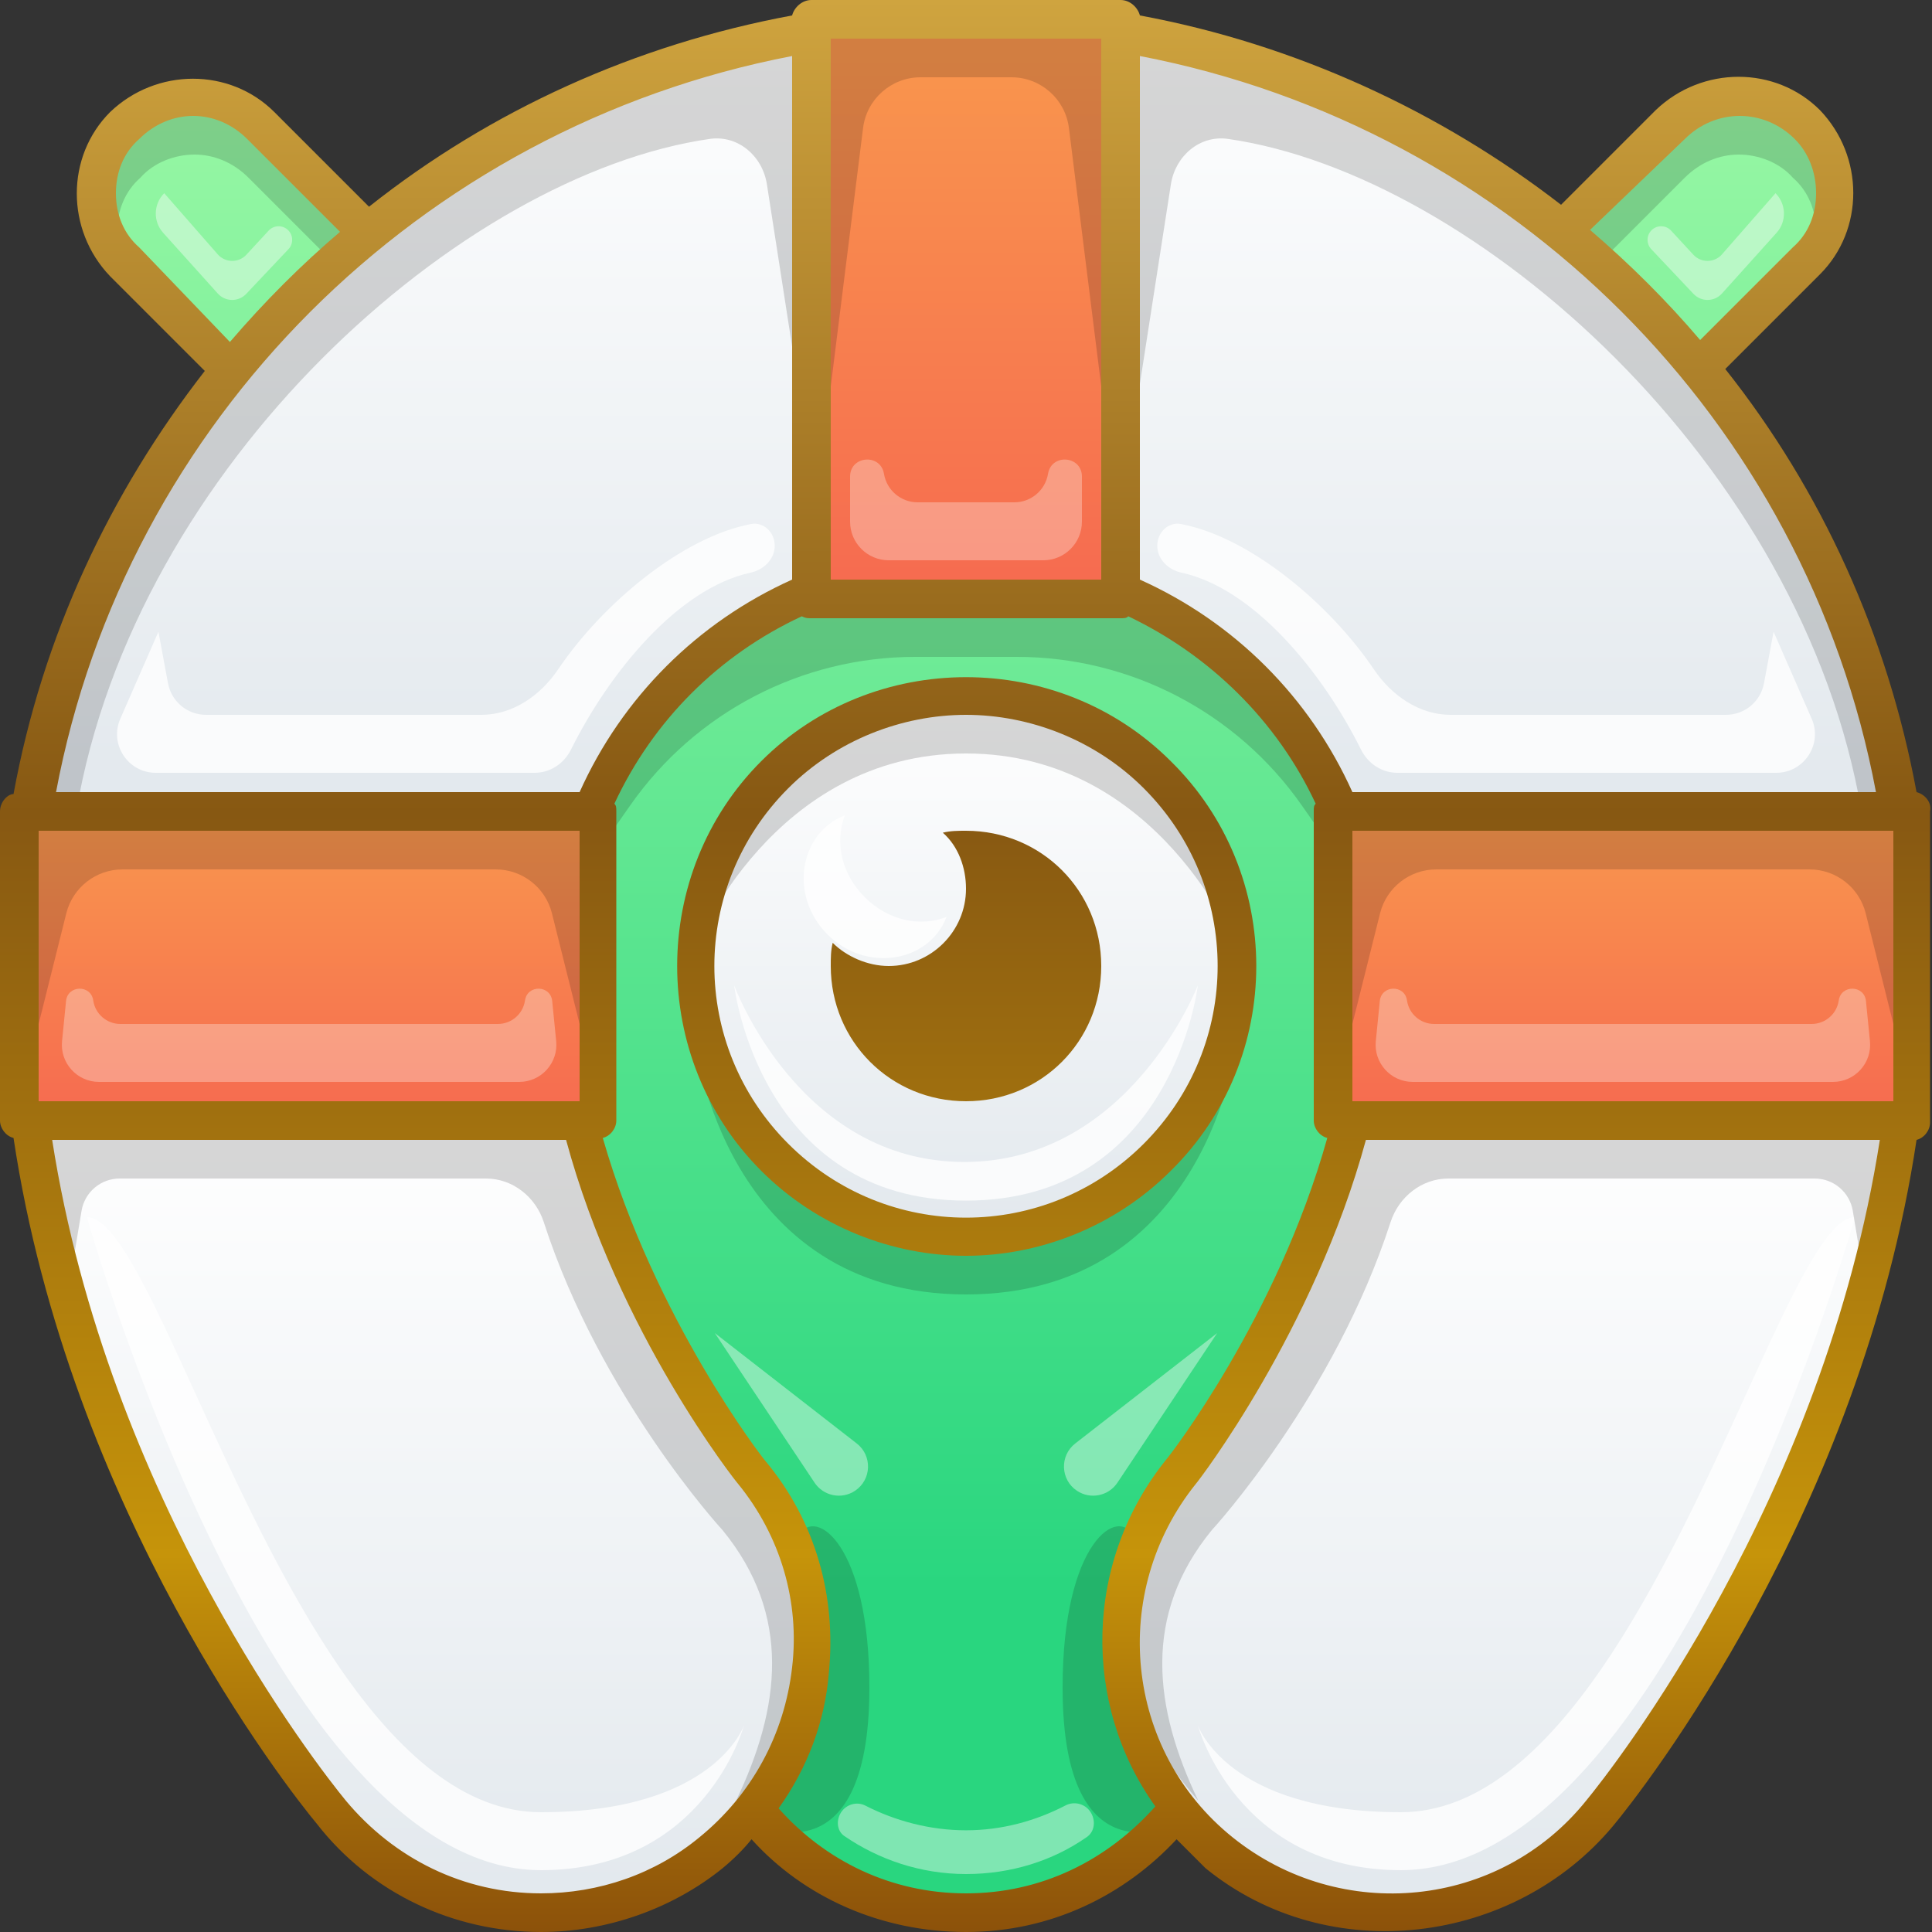
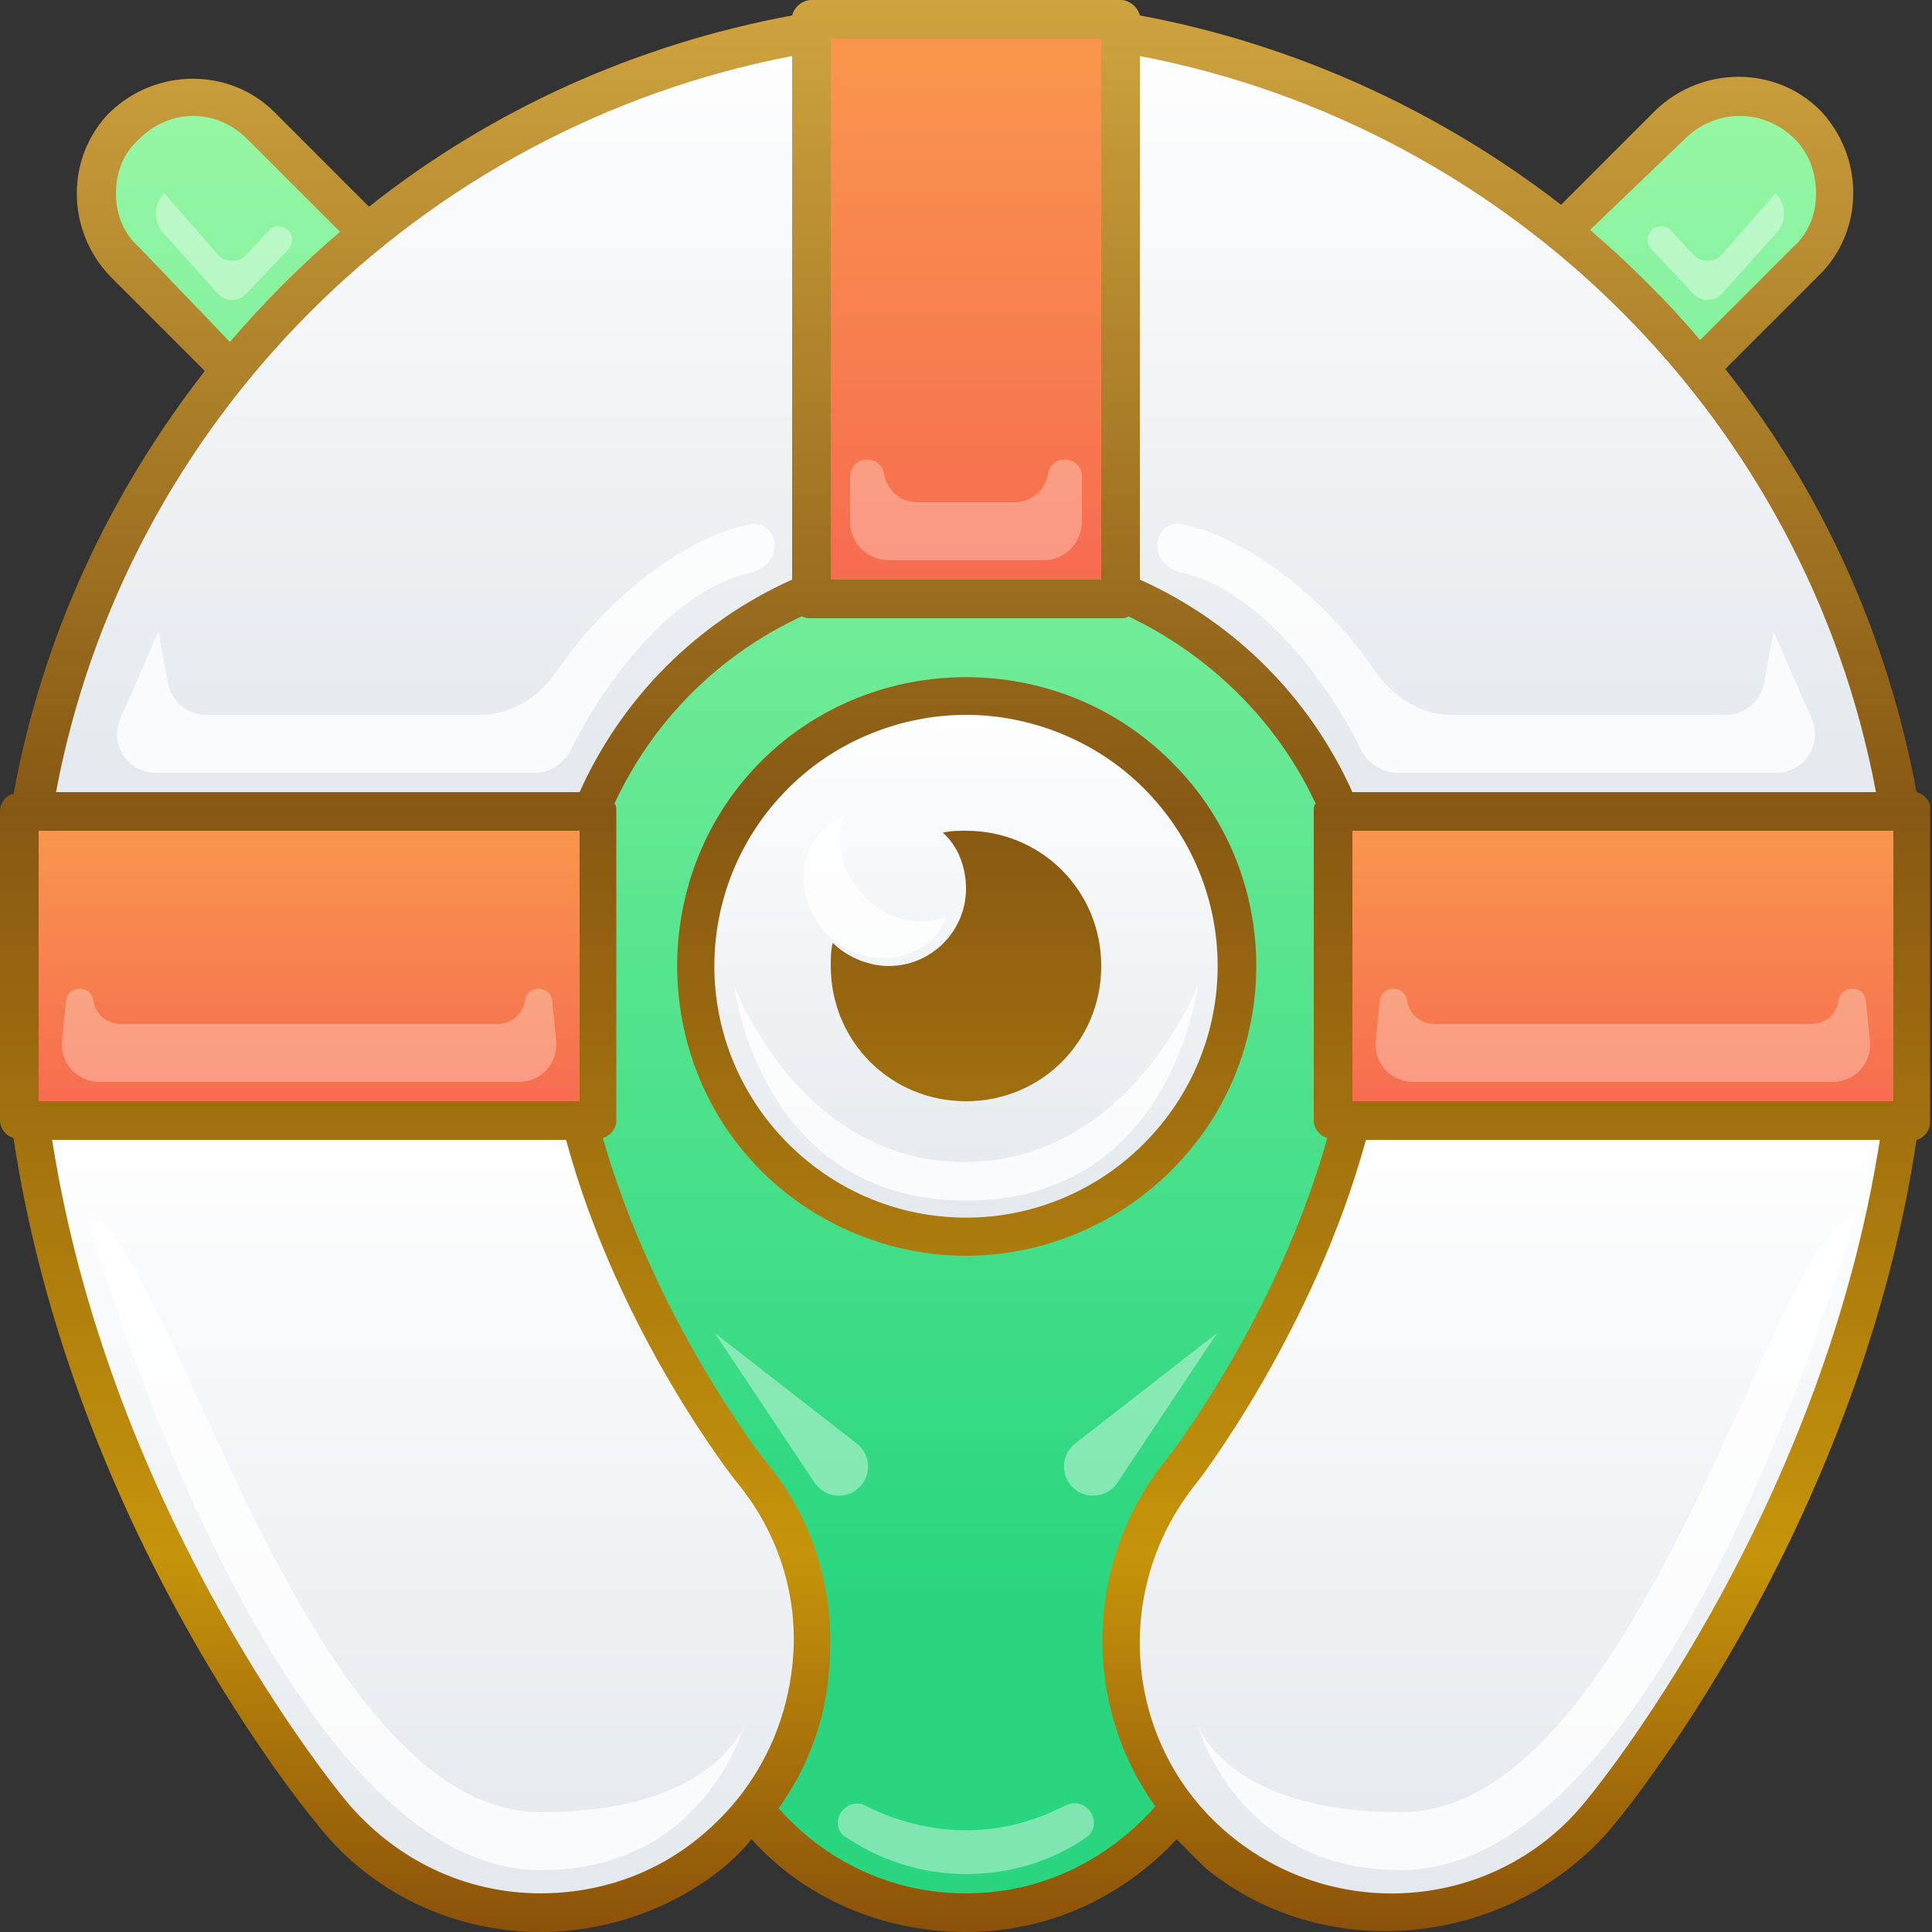
<svg xmlns="http://www.w3.org/2000/svg" width="100" height="100" viewBox="0 0 100 100" fill="none">
  <rect x="0" y="0" width="100" height="100" fill="#333333" stroke="none" />
  <path fill-rule="evenodd" clip-rule="evenodd" d="M6.5 6.5C4.5 8.5 4.5 11.6 6.5 13.6L12.1 19.2C14.2 16.6 16.6 14.2 19.2 12.1L13.6 6.5C11.6 4.5 8.4 4.5 6.5 6.5ZM93.5 6.5C91.5 4.5 88.4 4.5 86.4 6.5L80.9 12C83.5 14.1 85.9 16.5 88 19.1L93.6 13.5C95.5 11.6 95.5 8.4 93.5 6.5ZM29 50C29 38.4 38.4 29 50 29C61.6 29 71 38.4 71 50C71 63.6 61.2 76.1 61.1 76.1C56.9 81.3 57 88.6 61 93.6C58.4 96.9 54.5 99 50 99C45.5 99 41.6 96.9 39 93.7C43 88.6 43.1 81.4 38.9 76.2C38.8 76.1 29 63.6 29 50Z" fill="url(#paint0_linear)" />
  <path fill-rule="evenodd" clip-rule="evenodd" d="M1.6 58H30C32.6 68.1 38.8 76.1 38.9 76.2C43.7 82.2 42.8 91 36.8 95.9C34.2 98 31.1 99 28 99C24 99 19.9 97.2 17.2 93.8C15.7 92 4.3 77.4 1.6 58ZM61.414 75.89C62.535 74.322 67.774 66.993 70 58H98.4C95.914 76.549 85.292 90.709 83.141 93.577C83.042 93.709 82.961 93.817 82.9 93.9C78 99.9 69.2 100.8 63.2 95.9C57.2 91 56.3 82.2 61.2 76.2C61.2 76.189 61.276 76.083 61.414 75.89Z" fill="url(#paint1_linear)" />
  <path d="M30.6 42C33.8 34.4 41.3 29 50 29C58.7 29 66.2 34.4 69.4 42H98.3C94.5 18.8 74.3 1 50 1C25.7 1 5.5 18.8 1.7 42H30.6Z" fill="url(#paint2_linear)" />
  <path d="M50 64C57.732 64 64 57.732 64 50C64 42.268 57.732 36 50 36C42.268 36 36 42.268 36 50C36 57.732 42.268 64 50 64Z" fill="url(#paint3_linear)" />
  <path d="M58 1H42V31H58V1Z" fill="url(#paint4_linear)" />
  <path fill-rule="evenodd" clip-rule="evenodd" d="M1 42H31V58H1V42ZM69 42H99V58H69V42Z" fill="url(#paint5_linear)" />
  <path fill-rule="evenodd" clip-rule="evenodd" d="M45.754 24.524C45.576 23.455 44 23.585 44 24.669V27C44 28.105 44.895 29 46 29H54C55.105 29 56 28.105 56 27V24.669C56 23.585 54.424 23.455 54.246 24.524C54.104 25.376 53.367 26 52.504 26H47.496C46.633 26 45.896 25.376 45.754 24.524ZM3.419 51.812C3.502 50.979 4.708 50.953 4.826 51.783C4.926 52.481 5.524 53 6.23 53H25.77C26.476 53 27.074 52.481 27.174 51.783C27.292 50.953 28.498 50.979 28.581 51.812L28.788 53.885C28.902 55.017 28.012 56 26.875 56H5.126C3.988 56 3.098 55.017 3.212 53.885L3.419 51.812ZM71.419 51.812C71.502 50.979 72.708 50.953 72.826 51.783C72.926 52.481 73.524 53 74.23 53H93.77C94.476 53 95.074 52.481 95.174 51.783C95.292 50.953 96.498 50.979 96.581 51.812L96.788 53.885C96.902 55.017 96.013 56 94.874 56H73.126C71.987 56 71.098 55.017 71.212 53.885L71.419 51.812Z" fill="white" fill-opacity="0.3" />
  <path fill-rule="evenodd" clip-rule="evenodd" d="M24.915 37C26.539 37 27.978 35.996 28.887 34.65C31.188 31.238 35.295 27.813 38.859 27.125C39.537 26.994 40.1 27.56 40.1 28.25C40.1 28.941 39.535 29.49 38.86 29.637C35.091 30.454 31.538 34.806 29.554 38.8C29.197 39.519 28.48 40 27.677 40H8.06C6.618 40 5.649 38.519 6.229 37.197L8.2 32.7L8.696 35.366C8.872 36.313 9.699 37 10.662 37H24.915ZM75.085 37C73.461 37 72.022 35.996 71.114 34.65C68.812 31.238 64.705 27.813 61.141 27.125C60.463 26.994 59.9 27.56 59.9 28.25C59.9 28.941 60.465 29.49 61.14 29.637C64.909 30.454 68.462 34.806 70.446 38.8C70.803 39.519 71.52 40 72.323 40H91.94C93.382 40 94.351 38.519 93.771 37.197L91.8 32.7L91.304 35.366C91.128 36.313 90.301 37 89.338 37H75.085ZM38 51C38 51 41.338 60.143 49.91 60.143C58.481 60.143 62 51 62 51C62 51 60.714 62.143 50 62.143C39.286 62.143 38 51 38 51ZM43.733 42.198C43.196 43.589 43.548 45.227 44.757 46.435C45.965 47.644 47.604 47.997 48.994 47.459C48.081 49.821 44.831 50.367 42.828 48.364C40.826 46.361 41.371 43.111 43.733 42.198ZM28 93.8C20.016 93.8 14.276 81.236 10.128 72.156C7.782 67.021 5.945 63 4.5 63C4.5 63 14 96.8 28 96.8C36.5 96.8 38.51 89.3 38.51 89.3C38.51 89.3 37 93.8 28 93.8ZM90.381 72.156C86.233 81.236 80.493 93.8 72.51 93.8C63.51 93.8 62 89.3 62 89.3C62 89.3 64.01 96.8 72.51 96.8C86.51 96.8 96.01 63 96.01 63C94.564 63 92.728 67.021 90.381 72.156Z" fill="white" fill-opacity="0.8" />
  <path fill-rule="evenodd" clip-rule="evenodd" d="M12.755 13.182C12.351 13.619 11.659 13.61 11.267 13.162L8.5 10C7.939 10.561 7.916 11.462 8.446 12.051L11.274 15.194C11.665 15.628 12.344 15.636 12.745 15.211L14.931 12.896C15.192 12.62 15.186 12.186 14.917 11.917C14.635 11.635 14.175 11.644 13.904 11.937L12.755 13.182ZM87.645 13.182C88.049 13.619 88.741 13.61 89.133 13.162L91.9 10C92.461 10.561 92.484 11.462 91.954 12.051L89.126 15.194C88.735 15.628 88.056 15.636 87.655 15.211L85.469 12.896C85.208 12.62 85.214 12.186 85.483 11.917C85.765 11.635 86.225 11.644 86.496 11.937L87.645 13.182ZM55.151 93.449C55.597 93.218 56.151 93.356 56.433 93.772C56.721 94.196 56.679 94.787 56.259 95.081C54.503 96.31 52.345 97 50 97C47.637 97 45.463 96.24 43.699 95.03C43.309 94.762 43.276 94.207 43.533 93.809C43.802 93.392 44.348 93.232 44.789 93.457C46.336 94.249 48.139 94.736 50 94.736C51.868 94.736 53.618 94.245 55.151 93.449ZM37 69L44.346 74.714C45.16 75.347 45.114 76.591 44.257 77.162C43.563 77.625 42.625 77.437 42.162 76.743L37 69ZM55.654 74.714L63 69L57.838 76.743C57.375 77.437 56.438 77.625 55.743 77.162C54.886 76.591 54.84 75.347 55.654 74.714Z" fill="white" fill-opacity="0.4" />
-   <path fill-rule="evenodd" clip-rule="evenodd" d="M58 28L55.328 6.628C55.141 5.127 53.865 4 52.352 4L47.648 4C46.135 4 44.859 5.127 44.672 6.628L42.3 25.6V26.3L42.252 25.988L42 28V24.37L39.695 9.539C39.468 8.078 38.203 6.98 36.739 7.19C23.901 9.033 6.992 24.056 3.95 42L29 42C30.105 42 31 42.895 31 44V57L28.568 47.272C28.234 45.937 27.034 45 25.658 45L6.342 45C4.966 45 3.766 45.937 3.432 47.272L1 57V44C1 43.257 1.405 42.609 2.006 42.264C5.417 21.693 21.693 5.417 42.264 2.006C42.609 1.405 43.257 1 44 1H56C57.102 1 57.996 1.892 58 2.993V2C78.6 5.4 94.9 21.7 98.3 42.3H98.054C98.622 42.653 99 43.282 99 44V57L96.568 47.272C96.234 45.937 95.034 45 93.658 45L74.342 45C72.966 45 71.766 45.937 71.432 47.272L69 57V44C69 42.895 69.895 42 71 42L96.35 42C93.308 24.056 76.399 9.033 63.56 7.19C62.096 6.98 60.833 8.078 60.605 9.539L58 26.3V28ZM69 44L67.374 41.678C64.006 36.866 58.502 34 52.628 34L47.372 34C41.498 34 35.994 36.866 32.626 41.678L31 44L31.854 40.302C33.11 34.857 37.958 31 43.546 31H56.454C62.042 31 66.89 34.857 68.147 40.302L69 44ZM7.265 9.2C6.465 9.9 6.065 10.9 6.065 12C6.065 12.189 6.087 12.378 6.111 12.577C6.137 12.8 6.165 13.036 6.165 13.3C4.565 11.3 4.565 8.4 6.465 6.5C8.465 4.5 11.565 4.5 13.565 6.5L19.065 12C18.765 12.25 18.465 12.525 18.165 12.8C17.865 13.075 17.565 13.35 17.265 13.6L12.865 9.2C12.065 8.4 11.065 8 10.065 8C9.065 8 7.965 8.4 7.265 9.2ZM93.6 6.5C91.6 4.5 88.5 4.5 86.5 6.5L81 12C81.3 12.25 81.6 12.525 81.9 12.8C82.2 13.075 82.5 13.35 82.8 13.6L87.2 9.2C88 8.4 89 8 90 8C91 8 92.1 8.4 92.8 9.2C93.6 9.9 94 10.9 94 12C94 12.189 93.978 12.378 93.954 12.577C93.928 12.8 93.9 13.036 93.9 13.3C95.5 11.3 95.5 8.4 93.6 6.5ZM74.969 61C73.59 61 72.4 61.946 71.975 63.258C69.056 72.267 62.813 79.108 62.721 79.2C59.121 83.6 59.721 88.4 62.021 93.2C59.898 90.788 58.497 88.004 58.109 85.161C58 89.593 61 94.347 61 94.347C61 94.347 55 97.63 55 87.347C55 79.774 57.944 77.84 58.726 79.61C59.171 78.44 59.829 77.295 60.721 76.2C60.821 76.1 67.121 68.1 69.621 58H98.121C98.021 59 96.821 66 96.621 67L95.9 62.671C95.739 61.707 94.904 61 93.927 61H74.969ZM28.146 63.258C27.721 61.946 26.531 61 25.152 61H6.194C5.217 61 4.382 61.707 4.221 62.671L3.5 67C3.3 66 2.1 59 2 58H30.5C33 68.1 39.3 76.1 39.4 76.2C40.258 77.253 40.899 78.351 41.343 79.474C42.214 77.95 45 79.979 45 87.347C45 97.63 39 94.347 39 94.347C39 94.347 41.657 90.135 41.879 85.945C41.359 88.513 40.027 91.01 38.1 93.2C40.4 88.4 41 83.6 37.4 79.2C37.308 79.108 31.065 72.267 28.146 63.258ZM36 49C36 49 37.5 36 50 36C62.5 36 64 49 64 49C64 49 60 39 50 39C40 39 36 49 36 49ZM50 64C40 64 36 54 36 54C36 54 37.5 67 50 67C62.5 67 64 54 64 54C64 54 60 64 50 64Z" fill="black" fill-opacity="0.16" />
  <path fill-rule="evenodd" clip-rule="evenodd" d="M89.3 19.1C94.3 25.4 97.7 32.9 99.2 41C99.6 41.1 100 41.5 99.9 42V58.1C99.9 58.5 99.6 58.9 99.2 59C96.3 78.3 85 92.7 83.5 94.5C78.37 100.656 68.8 101.9 62.4 96.7L60.9 95.2C58.2 98.1 54.4 100 50 100C45.6 100 41.6 98.2 38.9 95.2C38.5 95.7 38 96.2 37.4 96.7C34.8 98.8 31.4 100 28 100C23.5 100 19.2 98 16.4 94.4C14.9 92.6 3.6 78.2 0.7 58.9C0.3 58.8 0 58.4 0 58V42C0 41.5 0.4 41.1 0.7 41.1C2.2 32.9 5.7 25.5 10.6 19.2L5.7 14.3C3.4 11.9 3.4 8.1 5.7 5.8C8.1 3.5 11.9 3.5 14.2 5.8L19.1 10.7C25.4 5.7 32.9 2.3 41 0.8C41.1 0.4 41.5 0 42 0H58C58.5 0 58.9 0.4 59 0.8C67.1 2.3 74.6 5.8 80.8 10.6L85.7 5.7C88.1 3.4 91.9 3.4 94.2 5.7C96.5 8.1 96.5 11.9 94.2 14.2L89.3 19.1ZM98 43H70V57H98V43ZM59 30C63.9 32.2 67.8 36.1 70 41H97.1C93.5 21.8 78.3 6.6 59 2.9V30ZM2.9 41H30C32.2 36.1 36.1 32.2 41 30V2.9C21.7 6.6 6.5 21.8 2.9 41ZM2 43V57H30V43H2ZM43 2V30H57V2H43ZM92.9 7.2C91.3 5.6 88.8 5.6 87.2 7.2L82.3 11.9C84.4 13.7 86.3 15.6 88 17.6L92.8 12.8C93.6 12.1 94 11.1 94 10C94 8.9 93.6 7.9 92.9 7.2ZM6 10C6 11.1 6.4 12.1 7.2 12.8L11.9 17.7C13.7 15.6 15.6 13.7 17.6 12L12.8 7.2C12 6.4 11 6 10 6C9 6 8 6.4 7.2 7.2C6.4 7.9 6 8.9 6 10ZM28 98C31 98 33.9 97 36.2 95.1C38.9 92.9 40.6 89.8 41 86.3C41.4 82.9 40.4 79.5 38.2 76.8C38.1 76.7 32 69 29.3 59H2.7C5.6 77.6 16.5 91.5 17.9 93.2C20.4 96.2 24 98 28 98ZM40.3 93.6C42.7 96.3 46.1 98 50 98C53.9 98 57.3 96.3 59.8 93.5C56 88.2 56.1 80.8 60.4 75.5C60.5 75.4 66.1 68.2 68.7 58.9C68.3 58.8 68 58.4 68 58V42C68 41.8 68 41.7 68.1 41.6C66.1 37.3 62.6 33.9 58.4 31.9C58.3 32 58.2 32 58 32H42C41.8 32 41.7 32 41.5 31.9C37.2 33.9 33.8 37.3 31.8 41.6C31.9 41.7 31.9 41.8 31.9 42V58C31.9 58.4 31.6 58.8 31.2 58.9C33.9 68.3 39.5 75.5 39.6 75.6C42.2 78.7 43.3 82.6 42.9 86.6C42.7 89.1 41.8 91.5 40.3 93.6ZM63.8 95.1C69.4 99.6 77.6 98.8 82.1 93.2C83.5 91.5 94.4 77.6 97.3 59H70.7C68 68.9 62 76.7 61.9 76.8C57.4 82.4 58.2 90.6 63.8 95.1ZM60.6 39.4C54.8 33.6 45.2 33.6 39.4 39.4C33.6 45.2 33.6 54.8 39.4 60.6C42.3 63.5 46.2 65 50 65C53.8 65 57.7 63.5 60.6 60.6C66.5 54.8 66.5 45.2 60.6 39.4ZM40.8 59.2C35.7 54.1 35.7 45.9 40.8 40.8C43.3 38.3 46.7 37 50 37C53.3 37 56.7 38.3 59.2 40.8C64.3 45.9 64.3 54.1 59.2 59.2C54.1 64.3 45.9 64.3 40.8 59.2ZM50 43C49.6 43 49.2 43 48.8 43.1C49.6 43.8 50 44.9 50 46C50 48.2 48.2 50 46 50C44.9 50 43.8 49.5 43.1 48.8C43 49.2 43 49.6 43 50C43 53.9 46.1 57 50 57C53.9 57 57 53.9 57 50C57 46.1 53.9 43 50 43Z" fill="url(#paint6_linear)" />
  <defs>
    <linearGradient id="paint0_linear" x1="50.006" y1="5" x2="50.006" y2="113.795" gradientUnits="userSpaceOnUse">
      <stop stop-color="#97F7A4" />
      <stop offset="0.714" stop-color="#29D67F" />
    </linearGradient>
    <linearGradient id="paint1_linear" x1="51.21" y1="58" x2="51.21" y2="99.06" gradientUnits="userSpaceOnUse">
      <stop stop-color="white" />
      <stop offset="1" stop-color="#E2E8ED" />
    </linearGradient>
    <linearGradient id="paint2_linear" x1="51.208" y1="1" x2="51.208" y2="42" gradientUnits="userSpaceOnUse">
      <stop stop-color="white" />
      <stop offset="1" stop-color="#E2E8ED" />
    </linearGradient>
    <linearGradient id="paint3_linear" x1="50.35" y1="36" x2="50.35" y2="64" gradientUnits="userSpaceOnUse">
      <stop stop-color="white" />
      <stop offset="1" stop-color="#E2E8ED" />
    </linearGradient>
    <linearGradient id="paint4_linear" x1="50" y1="1" x2="50" y2="31" gradientUnits="userSpaceOnUse">
      <stop stop-color="#F9984D" />
      <stop offset="1" stop-color="#F66A50" />
    </linearGradient>
    <linearGradient id="paint5_linear" x1="50" y1="42" x2="50" y2="58" gradientUnits="userSpaceOnUse">
      <stop stop-color="#F9984D" />
      <stop offset="1" stop-color="#F66A50" />
    </linearGradient>
    <linearGradient id="paint6_linear" x1="50" y1="100.967" x2="50" y2="4.86924e-07" gradientUnits="userSpaceOnUse">
      <stop stop-color="#894E0A" />
      <stop offset="0.203" stop-color="#C6940A" />
      <stop offset="0.583" stop-color="#875812" />
      <stop offset="1" stop-color="#CFA43F" />
    </linearGradient>
  </defs>
</svg>